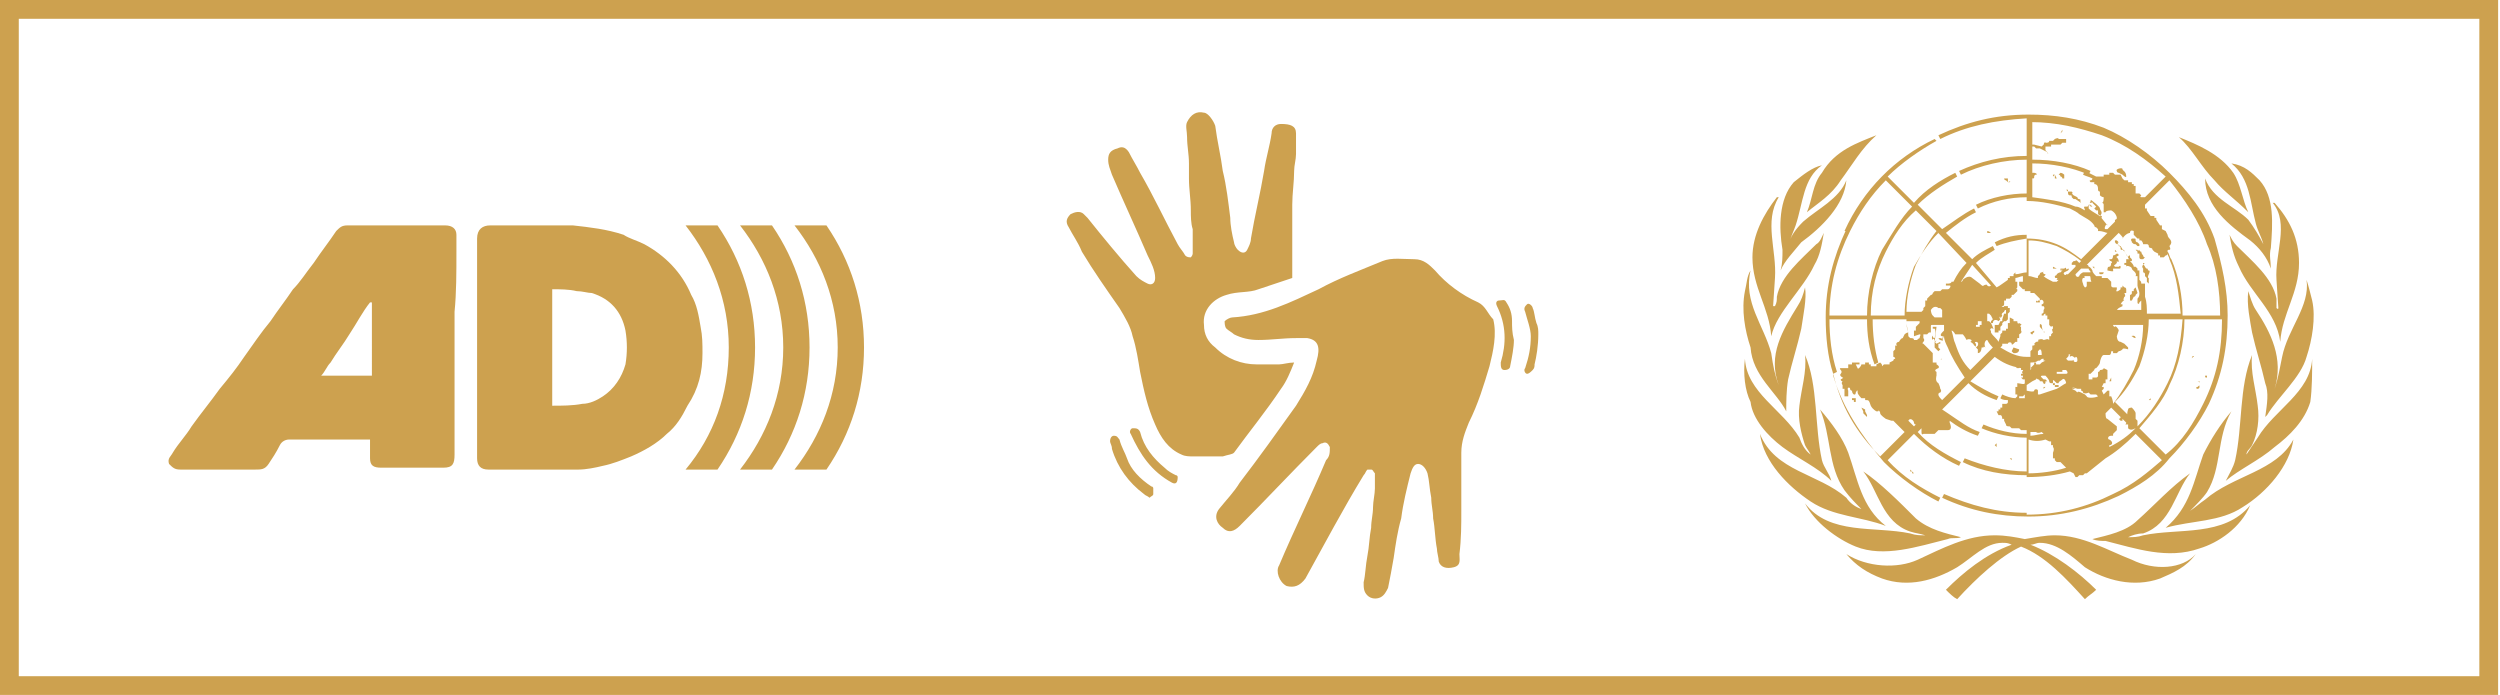
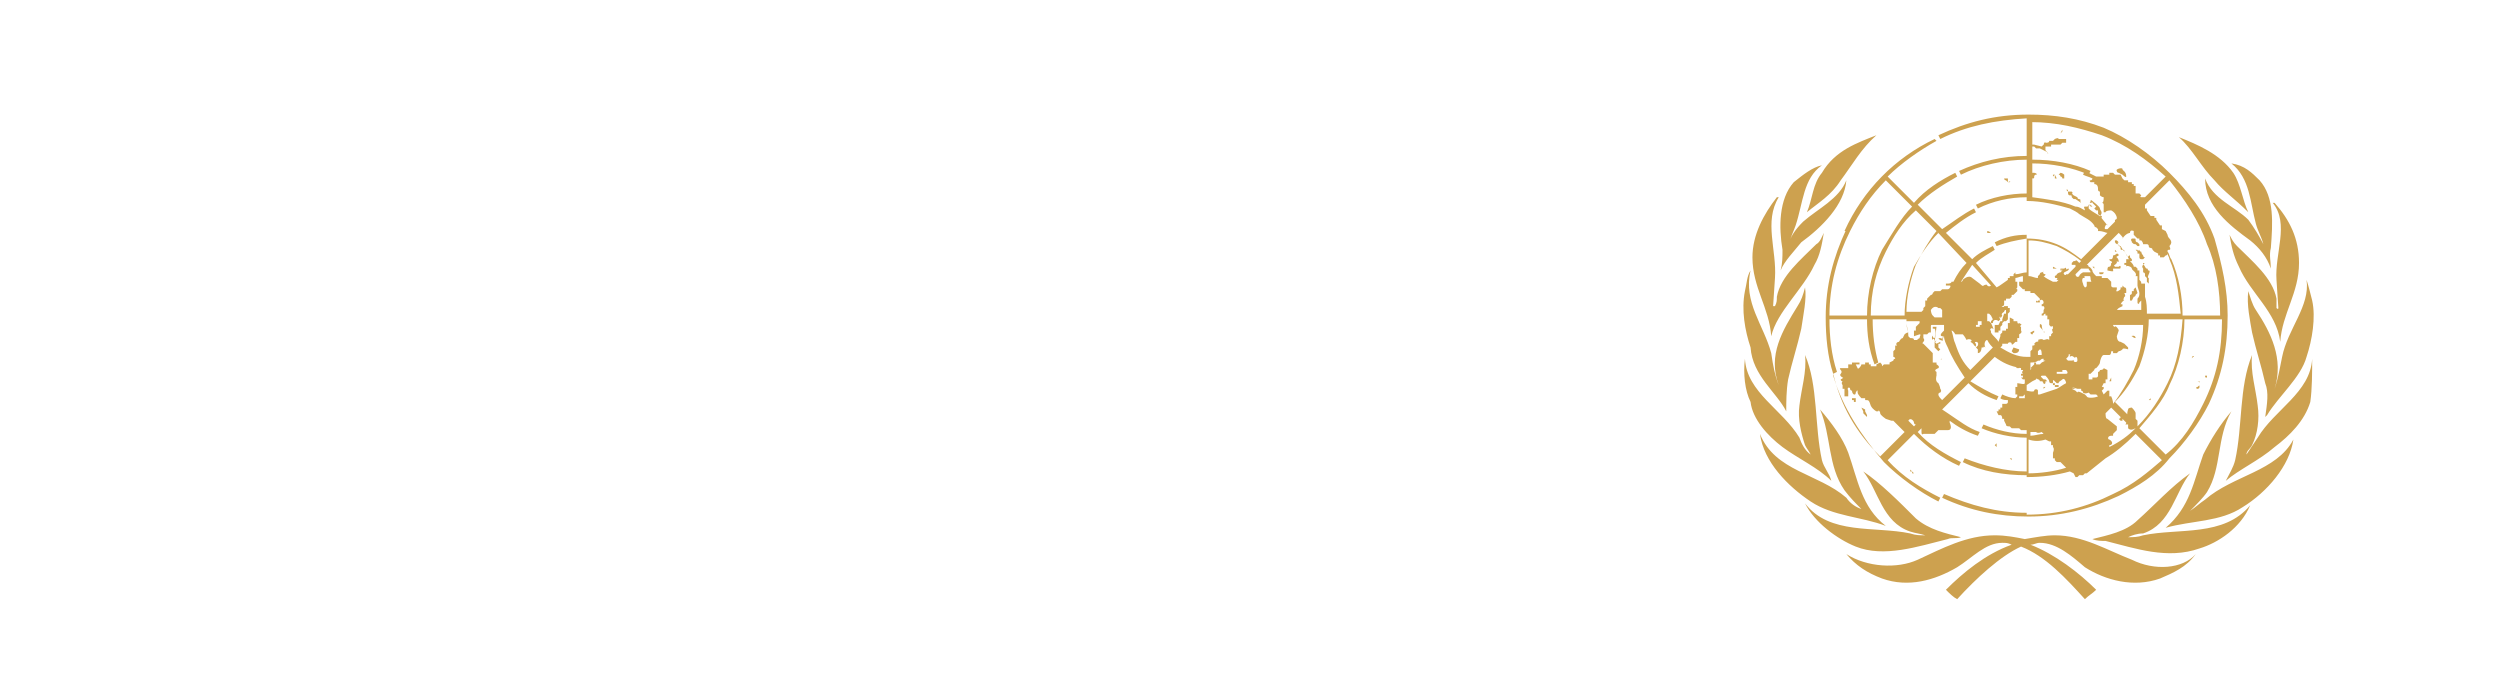
<svg xmlns="http://www.w3.org/2000/svg" version="1.1" id="Layer_1" x="0px" y="0px" viewBox="0 0 133.1 37" style="enable-background:new 0 0 133.1 37;" xml:space="preserve">
  <style type="text/css">
	.st0{fill:#CDA14F;}
	.st1{fill:none;stroke:#CDA14F;}
</style>
-   <path class="st0" d="M41.1,12h-1.7c1.4,1.8,2.3,4,2.3,6.5s-0.9,4.7-2.3,6.5h1.7c1.3-1.9,2-4.1,2-6.5C43.1,16.1,42.4,13.9,41.1,12z   M24.3,13.4c0-0.3,0-0.6,0-0.9c0-0.3-0.2-0.5-0.6-0.5c-0.4,0-0.8,0-1.2,0c-1.3,0-2.7,0-4,0c-0.3,0-0.4,0.1-0.6,0.3  c-0.4,0.6-0.8,1.1-1.2,1.7c-0.4,0.5-0.7,1-1.1,1.4c-0.4,0.6-0.8,1.1-1.2,1.7c-0.5,0.6-0.9,1.2-1.4,1.9c-0.4,0.6-0.8,1.1-1.3,1.7  c-0.5,0.7-1,1.3-1.5,2c-0.3,0.5-0.7,0.9-1,1.4c-0.1,0.2-0.3,0.3-0.2,0.6C9.2,24.9,9.3,25,9.6,25c1.3,0,2.7,0,4,0  c0.3,0,0.5,0,0.7-0.3c0.2-0.3,0.4-0.6,0.6-1c0.1-0.2,0.3-0.3,0.5-0.3c1.3,0,2.7,0,4,0c0.1,0,0.2,0,0.3,0c0,0.3,0,0.7,0,1  c0,0.4,0.2,0.5,0.6,0.5c1.1,0,2.2,0,3.3,0c0.5,0,0.6-0.2,0.6-0.7c0-2.5,0-5.1,0-7.6C24.3,15.6,24.3,14.5,24.3,13.4L24.3,13.4z   M19.8,20h-2.7c0.2-0.2,0.3-0.5,0.5-0.7c0.3-0.5,0.7-1,1-1.5c0.4-0.6,0.7-1.2,1.1-1.7c0,0,0.1,0,0.1,0c0,0,0,0,0,0V20z M44,12h-1.7  c1.4,1.8,2.3,4,2.3,6.5s-0.9,4.7-2.3,6.5H44c1.3-1.9,2-4.1,2-6.5C46,16.1,45.3,13.9,44,12z M38.2,12h-1.7c1.4,1.8,2.3,4,2.3,6.5  S38,23.2,36.5,25h1.7c1.3-1.9,2-4.1,2-6.5C40.2,16.1,39.5,13.9,38.2,12z M37.4,18.8c0-0.5,0-0.9-0.1-1.4c-0.1-0.6-0.2-1.2-0.5-1.7  c-0.5-1.2-1.4-2.1-2.5-2.7c-0.4-0.2-0.8-0.3-1.1-0.5c-0.9-0.3-1.8-0.4-2.7-0.5c-1.5,0-2.9,0-4.4,0c-0.4,0-0.7,0.2-0.7,0.7  c0,1.9,0,3.9,0,5.8c0,1.9,0,3.9,0,5.9c0,0.4,0.2,0.6,0.6,0.6c1.6,0,3.2,0,4.8,0c0.4,0,0.9-0.1,1.3-0.2c0.5-0.1,1-0.3,1.5-0.5  c0.7-0.3,1.4-0.7,1.9-1.2c0.5-0.4,0.8-0.9,1.1-1.5C37.2,20.7,37.4,19.8,37.4,18.8z M33.3,19.4c-0.2,0.7-0.6,1.3-1.2,1.7  c-0.3,0.2-0.7,0.4-1.1,0.4c-0.5,0.1-1.1,0.1-1.6,0.1v-6.2c0.4,0,0.9,0,1.3,0.1c0.3,0,0.6,0.1,0.8,0.1c1,0.3,1.6,1,1.8,2  C33.4,18.2,33.4,18.8,33.3,19.4L33.3,19.4z" />
-   <path class="st0" d="M61.3,25.9c-0.6-0.4-1.1-0.9-1.3-1.5c-0.1-0.3-0.3-0.6-0.4-1c-0.1-0.1-0.1-0.2-0.3-0.2c-0.1,0-0.2,0.1-0.2,0.3  c0,0.1,0.1,0.2,0.1,0.4c0.3,1,0.9,1.8,1.7,2.4c0.1,0.1,0.2,0.1,0.3,0.2c0.1-0.1,0.2-0.1,0.2-0.2c0-0.1,0-0.2,0-0.3  C61.4,26,61.4,25.9,61.3,25.9L61.3,25.9z M65.7,24.1c0.8-1.1,1.7-2.2,2.5-3.4c0.3-0.4,0.5-0.9,0.7-1.4c-0.3,0-0.6,0.1-0.8,0.1  c-0.4,0-0.8,0-1.2,0c-0.8,0-1.6-0.3-2.2-0.9c-0.4-0.3-0.6-0.7-0.6-1.2c-0.1-0.8,0.5-1.4,1.2-1.6c0.6-0.2,1.2-0.1,1.7-0.3  c0.6-0.2,1.2-0.4,1.8-0.6c0-0.1,0-0.2,0-0.3c0-0.4,0-0.8,0-1.2c0-0.5,0-1,0-1.5c0-0.3,0-0.6,0-0.9c0-0.6,0.1-1.2,0.1-1.8  c0-0.3,0.1-0.6,0.1-0.9c0-0.4,0-0.7,0-1.1c0-0.4-0.3-0.5-0.8-0.5c-0.3,0-0.5,0.2-0.5,0.5c-0.1,0.7-0.3,1.3-0.4,2  c-0.2,1.2-0.5,2.4-0.7,3.6c0,0.2-0.1,0.4-0.2,0.6c-0.1,0.2-0.3,0.2-0.5,0c-0.1-0.1-0.2-0.3-0.2-0.4c-0.1-0.4-0.2-0.9-0.2-1.3  c-0.1-0.8-0.2-1.7-0.4-2.5c-0.1-0.8-0.3-1.6-0.4-2.4c-0.1-0.3-0.4-0.7-0.6-0.7c-0.4-0.1-0.7,0.1-0.9,0.5c-0.1,0.2,0,0.5,0,0.8  c0,0.5,0.1,0.9,0.1,1.4c0,0.3,0,0.5,0,0.8c0,0.6,0.1,1.1,0.1,1.7c0,0.3,0,0.7,0.1,1c0,0.4,0,0.8,0,1.3c0,0.1-0.1,0.2-0.1,0.2  c-0.1,0-0.2,0-0.3-0.1c-0.1-0.2-0.3-0.4-0.4-0.6c-0.7-1.3-1.3-2.6-2-3.8c-0.2-0.4-0.4-0.7-0.6-1.1c-0.2-0.3-0.4-0.3-0.6-0.2  c-0.4,0.1-0.5,0.3-0.5,0.6c0,0.3,0.1,0.5,0.2,0.8c0.6,1.4,1.3,2.9,1.9,4.3c0.2,0.4,0.4,0.8,0.4,1.2c0,0.3-0.2,0.4-0.4,0.3  c-0.2-0.1-0.4-0.2-0.6-0.4c-0.9-1-1.8-2.1-2.6-3.1c-0.1-0.1-0.1-0.1-0.2-0.2c-0.2-0.2-0.5-0.1-0.7,0c-0.2,0.2-0.3,0.4-0.1,0.7  c0.2,0.4,0.5,0.8,0.7,1.3c0.6,1,1.3,2,2,3c0.3,0.5,0.6,1,0.7,1.5c0.2,0.6,0.3,1.3,0.4,1.9c0.2,1,0.4,1.9,0.8,2.8  c0.3,0.7,0.7,1.3,1.4,1.6c0.2,0.1,0.4,0.1,0.7,0.1c0.5,0,1,0,1.5,0C65.4,24.2,65.6,24.2,65.7,24.1L65.7,24.1z M62.6,25.3  c-0.2-0.1-0.4-0.2-0.6-0.4c-0.6-0.5-1.1-1.1-1.3-1.9c-0.1-0.2-0.2-0.2-0.4-0.2c-0.1,0-0.2,0.2-0.1,0.3c0.5,1.1,1.1,2,2.2,2.6  c0.2,0.1,0.3,0,0.3-0.3C62.7,25.4,62.7,25.3,62.6,25.3L62.6,25.3z M81.9,17.8c0-0.2,0-0.4-0.1-0.6c-0.1-0.3-0.1-0.6-0.2-0.8  c0-0.1-0.2-0.3-0.3-0.2c-0.1,0.1-0.2,0.2-0.1,0.4c0.1,0.4,0.3,0.9,0.3,1.3c0,0.6-0.1,1.1-0.3,1.7c-0.1,0.1,0,0.3,0.1,0.3  c0.1,0,0.2-0.1,0.3-0.2c0.1-0.1,0.1-0.2,0.1-0.3C81.8,19,81.9,18.4,81.9,17.8C82,17.9,82,17.9,81.9,17.8L81.9,17.8z M80.2,16.1  c-0.1-0.2-0.2-0.1-0.4-0.1c-0.1,0-0.2,0.1-0.1,0.3c0.5,1,0.5,2,0.2,3c0,0.2,0,0.4,0.2,0.4c0.2,0,0.3-0.1,0.3-0.2  c0.1-0.5,0.2-1,0.2-1.4c-0.1-0.4-0.1-0.7-0.1-1C80.5,16.7,80.4,16.4,80.2,16.1L80.2,16.1z M78.7,16.1c-0.9-0.4-1.7-1-2.3-1.7  c-0.3-0.3-0.6-0.6-1.1-0.6c-0.6,0-1.2-0.1-1.7,0.1c-1.2,0.5-2.3,0.9-3.4,1.5c-1.5,0.7-2.9,1.4-4.6,1.5c-0.1,0-0.3,0.1-0.4,0.2  c0,0.1,0,0.3,0.1,0.4c0.1,0.1,0.3,0.2,0.4,0.3c0.4,0.2,0.8,0.3,1.3,0.3c0.7,0,1.3-0.1,2-0.1c0,0,0,0,0,0c0.2,0,0.4,0,0.6,0  c0.6,0.1,0.7,0.5,0.5,1.2c-0.2,0.9-0.6,1.6-1.1,2.4c-1,1.4-2,2.8-3,4.1c-0.3,0.5-0.7,0.9-1.1,1.4c-0.3,0.4-0.1,0.8,0.2,1  c0.3,0.3,0.6,0.2,0.9-0.1c1.4-1.4,2.7-2.8,4.1-4.2c0.1-0.1,0.2-0.2,0.3-0.2c0.2-0.1,0.3,0,0.4,0.2c0,0.3,0,0.5-0.2,0.7  c-0.8,1.9-1.7,3.7-2.5,5.6c-0.2,0.3,0,0.9,0.4,1.1c0.4,0.1,0.7,0,1-0.4c1-1.8,2-3.7,3.1-5.5c0.1-0.1,0.1-0.2,0.2-0.3  C72.8,25,72.9,25,73,25c0.1,0,0.1,0.1,0.2,0.2c0,0.3,0,0.6,0,0.8c0,0.3-0.1,0.7-0.1,1c0,0.4-0.1,0.7-0.1,1.1c-0.1,0.5-0.1,1-0.2,1.5  c-0.1,0.5-0.1,1-0.2,1.4c0,0.3,0,0.5,0.2,0.7c0.2,0.2,0.5,0.2,0.7,0.1c0.2-0.1,0.3-0.3,0.4-0.5c0.1-0.5,0.2-1,0.3-1.6  c0.1-0.7,0.2-1.4,0.4-2.1c0.1-0.8,0.3-1.6,0.5-2.4c0.1-0.3,0.2-0.5,0.4-0.5c0.2,0,0.4,0.2,0.5,0.5c0,0,0,0,0,0  c0.1,0.4,0.1,0.8,0.2,1.3c0,0.4,0.1,0.7,0.1,1.1c0.1,0.5,0.1,1.1,0.2,1.6c0,0.2,0.1,0.5,0.1,0.7c0.1,0.3,0.4,0.4,0.8,0.3  c0.4-0.1,0.3-0.4,0.3-0.7c0.1-0.8,0.1-1.6,0.1-2.3c0-0.2,0-0.5,0-0.7c0-0.8,0-1.6,0-2.4c0-0.6,0.2-1.1,0.4-1.6c0.5-1,0.8-2,1.1-3  c0.2-0.8,0.4-1.7,0.2-2.5C79.2,16.7,79.1,16.3,78.7,16.1L78.7,16.1z" />
-   <rect x="0.5" y="0.5" class="st1" width="132" height="36" />
  <path class="st0" d="M113.2,13.9L113.2,13.9L113.2,13.9L113.2,13.9L113.2,13.9z M112.7,13.4L112.7,13.4l-0.1-0.1v0.1H112.7z   M112.5,13.6c0,0,0,0.2-0.1,0.2h-0.1c0,0,0,0.1,0.1,0.1c0,0,0.1,0.1,0,0.1s0,0,0,0s0,0.2-0.1,0.2c-0.1,0-0.1,0.1-0.1,0.2  c0,0,0.4,0.1,0.3,0l0,0v-0.1c0,0,0.2,0,0.3,0c0.1,0,0.1,0,0.1-0.1c0-0.1-0.1,0-0.1,0s-0.1,0-0.2,0c-0.1-0.1,0-0.1,0-0.1l0.1-0.1  c0-0.1,0-0.1,0-0.1s0.1,0.1,0.1,0c0,0,0-0.1-0.1-0.2c-0.1,0,0.1-0.1,0.1-0.1c0-0.1-0.1-0.1-0.1-0.1S112.6,13.6,112.5,13.6z   M113,13.8L113,13.8L113,13.8L113,13.8L113,13.8z M112.8,13.4L112.8,13.4L112.8,13.4L112.8,13.4L112.8,13.4z M113.8,13.3h-0.1  l0.1,0.1v0.1c0.1,0,0.1,0,0.1,0c0,0.1,0,0.1,0,0.2c0,0,0,0.1,0.1,0.1c0.1,0,0.1,0,0.1,0l0.1-0.1c-0.1,0-0.1-0.1-0.1-0.1  s-0.1-0.1-0.1-0.2c0,0-0.1,0-0.1-0.1C113.8,13.4,113.8,13.3,113.8,13.3z M114.1,14.1C114.1,14.1,114.1,14.2,114.1,14.1  c-0.1,0.1,0,0.2,0,0.2v0.2c0,0,0.1,0,0.1,0.1v0.1l0.1,0.1v0.1V15l0,0l0.1,0.1v-0.3c-0.1,0,0-0.2,0-0.2s0.1-0.2,0-0.2  c-0.1,0,0-0.1-0.1-0.1C114.2,14.3,114.2,14.1,114.1,14.1c0.1-0.1,0.1-0.1,0-0.1C114.1,13.9,114.1,14.1,114.1,14.1z M113.7,16.6h0.1  v-0.1L113.7,16.6L113.7,16.6z M113.7,13.3L113.7,13.3L113.7,13.3L113.7,13.3z M113.7,13.7L113.7,13.7L113.7,13.7z M113.5,12.9  C113.5,12.9,113.5,13,113.5,12.9c0.1,0.1,0.1,0.1,0.2,0.1l0.1,0.1h0.1V13l-0.1-0.1c0,0-0.1,0-0.1-0.1c0-0.1,0-0.1-0.1-0.1  s-0.1,0-0.1,0C113.4,12.8,113.5,12.8,113.5,12.9z M113,12.3L113,12.3L113,12.3L113,12.3L113,12.3z M114.4,15.9L114.4,15.9  L114.4,15.9L114.4,15.9L114.4,15.9z M114.5,15.5L114.5,15.5L114.5,15.5L114.5,15.5L114.5,15.5z M108.4,14.4L108.4,14.4L108.4,14.4  L108.4,14.4L108.4,14.4z M103.3,18.9L103.3,18.9L103.3,18.9V19V18.9z M103,19.5L103,19.5L103,19.5L103,19.5L103,19.5z M103.3,18.6  L103.3,18.6l-0.1-0.1v-0.2h0.1v-0.1l-0.2,0.1l-0.1-0.1v0.3l0.2,0.2L103.3,18.6z M103.4,19.1L103.4,19.1  C103.3,19.1,103.3,19.1,103.4,19.1C103.3,19.1,103.3,19.1,103.4,19.1L103.4,19.1C103.3,19.1,103.3,19.2,103.4,19.1  C103.4,19.2,103.4,19.1,103.4,19.1z M103.4,19.3L103.4,19.3C103.4,19.4,103.4,19.4,103.4,19.3C103.4,19.4,103.4,19.4,103.4,19.3  L103.4,19.3z M103,18.2C103,18.3,103.2,18,103,18.2l0.1-0.8h-0.2v0.1h0.1c0.1,0.1,0,0.5,0,0.5s-0.1,0-0.1-0.1s-0.1,0.1,0,0.2  C102.9,18,103,18,103,18.2z M121.5,19c-0.1,0.5-0.2,1.1-0.4,1.7l0,0c0.5-1.6-0.2-3-1-4.2c-0.2-0.3-0.3-0.7-0.4-1  c-0.1,0.7,0.1,1.6,0.2,2.2c0.2,0.9,0.5,1.8,0.7,2.7c0.2,0.5,0.1,1.1,0,1.8l0.1-0.1c0.6-1,1.8-2,2.1-3.1c0.3-0.9,0.5-2.1,0.3-3  c-0.1-0.4-0.2-0.8-0.3-1.1C123,16.3,121.8,17.5,121.5,19z M121.2,14.9l0.1,1.5c0,0,0,0.1-0.1,0c0-0.1,0-0.3,0-0.5  c-0.2-1.1-1.3-2-2.1-2.8c-0.2-0.2-0.3-0.4-0.4-0.6c0.1,0.6,0.2,1.1,0.5,1.7c0.6,1.4,2,2.4,2.2,4c0.1-1.5,1-2.6,1-4.2l0,0  c0-1.3-0.5-2.3-1.3-3.2c0,0,0,0-0.1,0C121.9,11.9,121.1,13.5,121.2,14.9z M103.4,18L103.4,18C103.4,18.2,103.4,18.2,103.4,18  C103.4,18.2,103.5,18.2,103.4,18C103.5,18,103.4,18,103.4,18z M103.4,17.9L103.4,17.9L103.4,17.9z M120.1,11.9  c0.1,0.4,0.3,0.7,0.4,1.1l0,0c-0.2-0.4-0.5-0.9-0.8-1.3c-0.7-0.7-1.9-1.1-2.3-2.2c0,1.5,1.3,2.5,2.4,3.3c0.5,0.4,0.9,0.9,1.1,1.5  c0-0.4-0.1-0.7,0-1.1c0.1-1.3,0.2-2.7-0.6-3.6l0,0c-0.4-0.4-0.8-0.8-1.5-0.9C119.8,9.5,119.8,10.8,120.1,11.9z M117.9,9.6  c0.5,0.6,1.1,1,1.8,1.7c-0.3-0.6-0.4-1.5-0.8-2.1c-0.7-1-1.9-1.5-2.9-1.9C116.7,7.9,117.2,8.9,117.9,9.6z M108.1,14.3L108.1,14.3  L108.1,14.3L108.1,14.3L108.1,14.3z M110,20.2L110,20.2h-0.1H110L110,20.2z M111.4,14.2L111.4,14.2l0.1,0.1v-0.1H111.4z M109.2,14.3  L109.2,14.3L109.2,14.3L109.2,14.3L109.2,14.3z M111.7,14.3L111.7,14.3L111.7,14.3L111.7,14.3L111.7,14.3z M111.8,14.5  c-0.1,0,0,0.1,0,0.1h0.1c0,0,0.1,0,0.1-0.1C112,14.5,111.8,14.5,111.8,14.5z M109.5,14.3L109.5,14.3l-0.2-0.1v0.1H109.5z   M109.1,14.4L109.1,14.4L109.1,14.4L109.1,14.4L109.1,14.4z M108.8,20.7l0.1-0.1h-0.1V20.7L108.8,20.7L108.8,20.7z M113.5,16.6  L113.5,16.6l-0.1,0.1h-0.1v0.1l0.1,0.1l0,0l0,0L113.5,16.6v0.1V16.6L113.5,16.6L113.5,16.6z M108.2,14.3L108.2,14.3L108.2,14.3  L108.2,14.3L108.2,14.3z M109.8,14.4l0.1,0.1l0.2-0.1c0,0,0.1-0.1,0-0.1c0,0-0.1,0.1-0.1,0s-0.1,0-0.1,0h-0.2l0,0v0.1H109.8  C109.7,14.3,109.8,14.3,109.8,14.4z M108.5,14.5L108.5,14.5L108.5,14.5L108.5,14.5L108.5,14.5z M111.9,31.4L111.9,31.4L111.9,31.4  L111.9,31.4z M107.1,24.5L107.1,24.5L107.1,24.5v-0.1H107L107.1,24.5L107.1,24.5L107.1,24.5L107.1,24.5z M99.3,22.1l0.1,0.1v-0.1  l-0.1-0.2l0,0v-0.1l-0.2-0.1l0.1,0.2V22L99.3,22.1z M107.4,19.6h0.1l0.1-0.1c0-0.1,0-0.1,0-0.1s0,0.1-0.1,0  C107.4,19.3,107.3,19.5,107.4,19.6C107.3,19.5,107.3,19.6,107.4,19.6z M101.6,24.9l0.1,0.1v0.1h0.1v0.1h0.1l-0.1-0.1l-0.1-0.1  L101.6,24.9z M106.9,9.7h0.1C107,9.7,107.1,9.6,106.9,9.7c0-0.1,0-0.1,0-0.2h-0.2c0,0.1,0.1,0.1,0.1,0.1L106.9,9.7z M105.8,12.3  L105.8,12.3L105.8,12.3L105.8,12.3z M106.3,23.6L106.3,23.6L106.3,23.6l-0.1,0.1l0.1,0.1v-0.1V23.6L106.3,23.6L106.3,23.6z   M107.5,14.2L107.5,14.2L107.5,14.2L107.5,14.2L107.5,14.2z M106.1,12.3L106.1,12.3H106H106.1L106.1,12.3z M106,12.4  C106.1,12.4,105.9,12.4,106,12.4c-0.1-0.1-0.2-0.1-0.2-0.1v0.1H106z M107.2,14.5L107.2,14.5L107.2,14.5L107.2,14.5L107.2,14.5z   M107.4,14.3L107.4,14.3L107.4,14.3L107.4,14.3L107.4,14.3z M107.2,14.4L107.2,14.4L107.2,14.4L107.2,14.4L107.2,14.4z M98.6,21.2  v0.1h0.1v0.1h0.1v-0.2L98.6,21.2L98.6,21.2L98.6,21.2z M113.5,29.8c-1.3-0.5-2.6-1.3-4.1-1.3c-0.5,0-1,0.1-1.6,0.2  c-0.5-0.1-1-0.2-1.6-0.2c-1.5,0-2.8,0.7-4.1,1.3c-1.1,0.5-2.7,0.4-3.8-0.3c0.5,0.6,1.1,1,1.9,1.3c1.4,0.5,2.8,0.1,4-0.6  c0.8-0.5,1.5-1.3,2.4-1.3c0.2,0,0.3,0,0.5,0.1c-1.4,0.5-2.6,1.5-3.5,2.4c0.2,0.2,0.4,0.4,0.6,0.5c1-1.1,2.3-2.3,3.4-2.8  c1.3,0.5,2.4,1.7,3.4,2.8c0.2-0.2,0.4-0.3,0.6-0.5c-0.9-0.9-2.2-1.9-3.5-2.4c0.2,0,0.3-0.1,0.5-0.1c0.9,0,1.7,0.7,2.4,1.3  c1.1,0.7,2.6,1.1,4,0.6c0.7-0.3,1.4-0.6,1.9-1.3C116.2,30.3,114.7,30.4,113.5,29.8z M103.8,31.4L103.8,31.4L103.8,31.4L103.8,31.4z   M114.1,28.5c-0.3,0.1-0.5,0.1-0.8,0.1c0.2-0.1,0.5-0.2,0.8-0.2c1.5-0.5,1.7-2.2,2.5-3.2c-1,0.7-1.9,1.7-2.8,2.5  c-0.6,0.6-1.6,0.8-2.4,1c0.2,0.1,0.5,0.1,0.7,0.1c1.6,0.4,3.3,1,5,0.4c1-0.3,2.2-1.1,2.7-2.3C118.4,28.6,116,28.1,114.1,28.5z   M123.1,19.1c-0.1,1.8-2,2.7-2.9,4.2c-0.2,0.3-0.4,0.6-0.6,0.9c0-0.2,0.2-0.3,0.3-0.5c0.3-0.6,0.4-1.4,0.3-2.1  c-0.1-0.9-0.4-1.8-0.3-2.7c-0.7,1.7-0.5,3.8-0.9,5.6c-0.1,0.4-0.3,0.7-0.5,1.1c0.7-0.6,1.8-1.1,2.6-1.8c0.8-0.6,1.6-1.4,1.9-2.4  C123.1,20.7,123.1,19.8,123.1,19.1L123.1,19.1z M117.4,26.6c-0.3,0.2-0.5,0.4-0.8,0.6l0,0c0.3-0.3,0.7-0.7,0.9-1  c0.8-1.3,0.5-2.9,1.3-4.3c-0.6,0.7-1.1,1.5-1.5,2.3c-0.5,1.4-0.7,2.8-2,3.9c1.4-0.4,2.9-0.3,4.1-1.1c1.3-0.8,2.5-2.2,2.7-3.6  C121.2,25.1,118.9,25.3,117.4,26.6z M103.7,28.7c0.2-0.1,0.5,0,0.7-0.1c-0.8-0.2-1.7-0.4-2.4-1c-0.9-0.9-1.9-1.9-2.8-2.5  c0.8,1,1,2.7,2.5,3.2c0.3,0.1,0.5,0.1,0.8,0.2c-0.3,0-0.5,0-0.8-0.1c-1.9-0.4-4.3,0.1-5.6-1.6l0,0c0.5,1,1.7,1.9,2.7,2.3  C100.3,29.7,102.1,29.1,103.7,28.7z M96.6,14.1c0.3-0.5,0.4-1.1,0.5-1.7c-0.1,0.2-0.2,0.5-0.4,0.6c-0.8,0.8-1.9,1.7-2.1,2.8  c0,0.2,0,0.3-0.1,0.5c0,0,0,0-0.1,0l0.1-1.5c0.1-1.5-0.6-3,0.2-4.3c0,0,0,0-0.1,0c-0.7,0.9-1.3,2-1.3,3.2l0,0c0,1.6,0.9,2.7,1,4.2  C94.6,16.6,96,15.4,96.6,14.1z M94.8,14.4c0.2-0.5,0.7-1,1.1-1.5c1.1-0.8,2.3-2,2.4-3.3c-0.4,1-1.5,1.5-2.3,2.2  c-0.4,0.4-0.7,0.8-0.8,1.3l0,0c0.1-0.4,0.3-0.8,0.4-1.1C96,10.8,96,9.5,97,8.8c-0.5,0.1-1,0.5-1.5,0.9c-0.8,0.9-0.8,2.4-0.6,3.6  C94.9,13.7,94.9,14,94.8,14.4z M96.2,11.3c0.6-0.5,1.3-0.9,1.8-1.7c0.6-0.8,1.1-1.7,1.9-2.4c-1,0.4-2.2,0.8-2.9,2  C96.5,9.8,96.5,10.6,96.2,11.3z M100.4,28c-1.3-1-1.5-2.5-2-3.9c-0.3-0.8-0.9-1.6-1.5-2.3c0.6,1.4,0.4,3,1.3,4.3  c0.3,0.4,0.6,0.7,0.9,1l0,0c-0.3-0.1-0.6-0.3-0.8-0.6c-1.5-1.3-3.8-1.4-4.6-3.4c0.2,1.5,1.5,2.8,2.7,3.6  C97.6,27.5,99.1,27.5,100.4,28z M99.9,7.3L99.9,7.3L99.9,7.3L99.9,7.3z M94.9,23.8c0.8,0.6,1.9,1.1,2.6,1.8  c-0.1-0.4-0.4-0.7-0.5-1.1c-0.4-1.8-0.2-4-0.9-5.6c0.1,0.9-0.2,1.8-0.3,2.7c-0.1,0.7,0.1,1.5,0.3,2.1c0.1,0.2,0.2,0.3,0.3,0.5  c-0.3-0.2-0.5-0.6-0.6-0.9c-0.9-1.5-2.8-2.4-2.9-4.2l0,0c-0.1,0.8,0,1.7,0.3,2.3C93.3,22.3,94.1,23.2,94.9,23.8z M95.1,21.9  L95.1,21.9c0-0.5,0-1.1,0.1-1.7c0.2-0.9,0.5-1.8,0.7-2.7c0.1-0.7,0.3-1.6,0.2-2.2c-0.1,0.4-0.2,0.7-0.4,1c-0.8,1.3-1.6,2.6-1,4.2  l0,0c-0.2-0.5-0.3-1-0.4-1.7c-0.4-1.5-1.5-2.7-1.1-4.4c-0.2,0.3-0.2,0.7-0.3,1.1l0,0c-0.2,1,0,2.1,0.3,3  C93.3,20,94.6,20.9,95.1,21.9z M110,7.4c-0.1,0-0.2,0-0.2,0h-0.2c0-0.1-0.2,0-0.2,0l-0.1,0.1h-0.2c0,0.1-0.1,0.1-0.2,0.1l0,0  c0-0.1-0.2,0.1,0,0.2c0.1,0,0.3,0,0.3,0V7.7h0.5l0.1-0.1c0,0,0.1,0,0.2,0C110,7.6,110,7.4,110,7.4z M116.8,19L116.8,19L116.8,19  L116.8,19C116.9,19,116.8,19,116.8,19c0-0.1-0.1,0-0.1,0v0.1C116.7,19,116.8,19,116.8,19z M109.6,9.3L109.6,9.3  C109.5,9.3,109.5,9.3,109.6,9.3z M117,20.7c0,0,0.1,0,0.1-0.1c0-0.1,0-0.1-0.1,0C116.9,20.6,116.9,20.7,117,20.7z M109.4,9.3  L109.4,9.3h-0.1v0.1L109.4,9.3v0.2h0.1L109.4,9.3L109.4,9.3z M109.5,9.6L109.5,9.6l0.1,0.1L109.5,9.6L109.5,9.6z M109.6,9.1  L109.6,9.1L109.6,9.1L109.6,9.1L109.6,9.1z M117.1,20.4L117.1,20.4C117.1,20.3,117.1,20.3,117.1,20.4c0-0.1,0-0.1,0-0.1H117  C117.1,20.3,117.1,20.4,117.1,20.4z M113.7,18C113.8,18,113.8,18,113.7,18c0-0.2-0.3-0.1-0.2-0.1l0,0C113.6,18,113.7,18,113.7,18z   M114.4,21.3h0.1v-0.1L114.4,21.3L114.4,21.3z M114.4,21.5C114.3,21.5,114.3,21.5,114.4,21.5h-0.1C114.3,21.5,114.3,21.5,114.4,21.5  L114.4,21.5C114.3,21.6,114.3,21.6,114.4,21.5v0.1C114.4,21.6,114.4,21.6,114.4,21.5L114.4,21.5z M117.4,20  C117.5,20,117.5,20,117.4,20L117.4,20C117.5,20,117.5,20,117.4,20L117.4,20C117.5,20,117.5,20,117.4,20c0-0.1,0-0.1,0-0.1V20  C117.4,19.9,117.4,20,117.4,20L117.4,20z M112.4,20.1L112.4,20.1l-0.1,0.2h0.1V20.1z M117.5,20.1V20h-0.1  C117.4,20.1,117.4,20.1,117.5,20.1L117.5,20.1z M109.7,7.1L109.7,7.1l0.1-0.1V6.9L109.7,7.1L109.6,7L109.7,7.1L109.7,7.1L109.7,7.1z   M109.9,9.3L109.9,9.3c-0.1-0.1-0.2-0.1-0.2-0.1l-0.1,0.1c0.1,0,0.1,0.1,0.1,0.1c0.1,0,0.1,0.1,0.1,0.1h0.1V9.4V9.3z M107.2,18.5  L107.2,18.5l-0.1,0.2l0.1,0.1h0.1c0,0,0.2,0,0.2-0.2L107.2,18.5L107.2,18.5z M108.2,17.8L108.2,17.8c0,0.1,0-0.1,0.1-0.1v-0.1  l-0.2,0.1C108.1,17.7,108.1,17.8,108.2,17.8z M98.5,12.3c0.5-1,1.1-1.9,1.9-2.7l1.4,1.4c-0.6,0.6-1.1,1.5-1.6,2.3l0,0  c-0.5,1-0.8,2.3-0.8,3.5h-2C97.4,15.2,97.8,13.7,98.5,12.3l-0.2-0.1c-0.7,1.5-1.1,3-1.1,4.7c0,1,0.1,2.1,0.4,3l0.2-0.1  c-0.3-0.9-0.4-1.9-0.4-2.8h2c0,0.8,0.1,1.6,0.4,2.4l0.2-0.1c-0.2-0.7-0.3-1.5-0.3-2.3h1.8c0,0.2,0,0.5,0.1,0.7  c-0.1,0-0.2,0.1-0.2,0.1l-0.1,0.2c-0.1,0-0.2,0.2-0.2,0.2c-0.1,0-0.2,0.1-0.1,0.2h-0.1v0.2l-0.1,0.1v0.3c0.1,0,0.1,0.1,0.1,0.1  c-0.1,0-0.1,0.1-0.1,0.1l-0.2,0.1v0.1h-0.3l-0.1,0.1l0,0c0-0.1,0-0.1-0.1-0.2l-0.2,0.1c0,0,0,0,0,0.1h-0.3v-0.1h-0.1v-0.1h-0.2v0.1  h-0.2c0,0.1-0.2,0.3-0.2,0.2l-0.1-0.2c0.1,0,0.2,0,0.2,0v-0.1h-0.4v0.1h-0.2v0.2H98c-0.1,0,0,0.1,0,0.1c0.1,0.1,0,0.2,0,0.2  c-0.1,0.1,0.1,0.2,0.1,0.2c0.1,0-0.1,0.1-0.1,0.1c0,0.1,0.1,0.1,0.1,0.1c-0.1,0.1,0,0.2,0,0.2v0.2h0.1V21v0.1h0.2v-0.3  c-0.1-0.2,0.1-0.2,0.1-0.1c0,0.1,0.1,0.1,0.1,0.1c0,0.2,0.2,0.3,0.2,0.1c0.1-0.2,0.1-0.1,0.1,0c0,0.1,0.2,0.3,0.2,0.3h0.2v0.1  c0.2,0,0.2,0,0.3,0.3c0.1,0.2,0.3,0.3,0.3,0.3h0.1c0-0.1,0.1,0,0.1,0.1c0,0.1,0.3,0.3,0.3,0.3l0.3,0.1h0.1c0.2,0.2,0.4,0.4,0.6,0.6  l-1.3,1.3c-1.3-1.3-2.1-2.7-2.5-4.4L97.6,20c0.5,1.7,1.5,3.2,2.7,4.6c0.8,0.8,1.9,1.6,2.9,2.1l0.1-0.2c-1-0.5-2-1.1-2.8-2l1.4-1.4  c0.7,0.7,1.5,1.3,2.4,1.7l0.1-0.2c-0.8-0.4-1.7-0.9-2.3-1.6l0.2-0.2V23c0,0.2,0.1,0.1,0.1,0.1h0.6l0.2-0.2h0.5  c0.3,0,0.1-0.4,0.1-0.4v-0.1c0.4,0.3,0.9,0.6,1.5,0.8l0.1-0.2c-0.6-0.2-1.1-0.6-1.7-1l-0.3-0.2l1.4-1.4c0.4,0.4,0.9,0.7,1.5,0.9  l0.1-0.2c-0.5-0.2-1-0.5-1.5-0.8l1.3-1.3c0.4,0.3,0.8,0.5,1.4,0.6l0,0v0.1c0,0,0,0,0.1,0v0.1c0-0.1-0.1,0,0,0.1h-0.1c0,0,0,0,0,0.1  l0,0h0.1v-0.1l0,0V20l0,0v0.1h-0.1l0.1,0.1h0.1v0.2l0,0c0,0.1-0.3,0-0.4,0v0.2h-0.1v0.1V21h0.1v0.1h0.3l0.1-0.1v0.2l0,0h-0.2h-0.1  v-0.1h-0.1l-0.1,0.1c-0.2,0-0.5-0.1-0.7-0.2l-0.1,0.2c0.1,0.1,0.3,0.1,0.4,0.1c0,0,0,0,0,0.1c0,0.1-0.1,0.1-0.1,0.1h-0.1l0,0h-0.1  v0.2h-0.1v0.1h-0.1v0.1h-0.1l0.1,0.2h0.1c0.1,0,0.1,0.2,0.1,0.2h0.1v0.1l0.1,0.2c0,0.1,0.1,0.1,0.2,0.1l0.1,0.1h0.4c0,0,0,0,0.1,0.1  c0,0,0.2,0,0.3,0v0.2c-0.8,0-1.6-0.2-2.3-0.5l-0.1,0.2c0.7,0.3,1.6,0.5,2.4,0.5v1.8c-1.1,0-2.3-0.3-3.3-0.7l-0.1,0.2  c1,0.5,2.2,0.7,3.4,0.7v2c-1.6,0-3-0.4-4.4-1l-0.1,0.2c1.5,0.7,3,1,4.6,1c1.7,0,3.3-0.4,4.8-1.1l0,0c1-0.5,2-1.1,2.7-2  c0.8-0.8,1.6-1.9,2.1-2.9l0,0l-0.2-0.1l0.2,0.1c0.7-1.5,1-3,1-4.7c0-1.4-0.3-2.7-0.7-4.1l0,0c-0.5-1.4-1.4-2.5-2.4-3.5  c-1-1-2.3-1.9-3.5-2.4l0,0c-1.3-0.5-2.6-0.7-4-0.7c-1.8,0-3.3,0.4-4.8,1.1l0.1,0.2c1.4-0.7,2.9-1,4.6-1.1v2c-1.3,0-2.5,0.3-3.6,0.8  l0.1,0.2c1-0.5,2.3-0.8,3.5-0.8v1.8c-0.9,0-1.9,0.2-2.7,0.6l0.1,0.2c0.8-0.4,1.7-0.6,2.6-0.6v2c-0.6,0-1.1,0.1-1.7,0.4l0.1,0.2  c0.5-0.2,1-0.3,1.6-0.4v1.8c-0.2,0-0.4,0.1-0.6,0.1l0,0v-0.1h0.1h-0.1l-0.1,0.1v0.1H107v0.1h-0.1v0.1c-0.3,0.2-0.4,0.3-0.6,0.4  l-1.1-1.3c0.3-0.3,0.7-0.5,1-0.7l-0.1-0.2c-0.4,0.2-0.8,0.4-1.1,0.7l-1.4-1.4c0.5-0.4,1-0.8,1.6-1.1l-0.1-0.2  c-0.6,0.3-1.1,0.7-1.7,1.1l-1.3-1.3c0.6-0.6,1.4-1.1,2.1-1.5l-0.1-0.2c-0.8,0.4-1.6,0.9-2.2,1.6l-1.4-1.4c0.7-0.7,1.7-1.4,2.6-1.9  L103,7.4c-2.1,1-3.8,2.7-4.8,4.9L98.5,12.3z M101.9,22.7c-0.1-0.1-0.2-0.2-0.3-0.3l0,0c0.1-0.2,0.3,0,0.3,0.1c0,0,0,0.1,0.1,0.1  L101.9,22.7z M102.2,17.8c0.1,0,0,0.1,0,0.2c0,0-0.2,0.1-0.1,0.1c0.1,0-0.2,0-0.2,0c0-0.1-0.1-0.1-0.2-0.1c0,0,0,0-0.1-0.1  c0-0.3-0.1-0.5-0.1-0.8h0.7v0.1l-0.2,0.2v0.2h-0.1v0.1v0.2L102.2,17.8z M103.4,21.3c-0.1-0.1-0.2-0.2-0.2-0.3c0-0.1,0.1-0.1,0.1-0.1  c0.1-0.1,0-0.2,0-0.2c0-0.1-0.1-0.3-0.1-0.3c-0.2-0.1-0.1-0.4-0.1-0.4v-0.2c-0.2-0.1,0.1-0.2,0.1-0.2c0.1-0.1-0.1-0.2-0.1-0.2v-0.1  h-0.2v-0.5l-0.5-0.5c-0.1,0,0-0.1,0-0.1c0.1-0.1,0-0.2,0-0.2v-0.2h0.2l0.1-0.1h0.1v-0.3c0-0.1,0-0.1,0.1-0.1h0.1l0,0h0.1l0,0h0.4  v0.3l-0.1,0.1c-0.1,0.1-0.1,0.2,0,0.2s0.1,0.2-0.1,0.1c-0.2,0,0,0.1,0,0.1c0.2,0.1,0.1-0.1,0.1-0.1l0.1-0.1c0,0.2,0.1,0.4,0.2,0.6  l0,0c0.2,0.5,0.5,1,0.9,1.6L103.4,21.3z M102.9,16.8c-0.1-0.1-0.1-0.3-0.1-0.3c0.2-0.3,0.4-0.1,0.4-0.1h0.1l0.1,0.1  c0,0.1,0,0.2,0,0.3l0,0c0,0,0,0,0,0.1H103l0,0L102.9,16.8z M104.9,19.7c-0.4-0.4-0.6-0.8-0.8-1.4h-0.2h0.2c-0.1-0.2-0.1-0.4-0.2-0.7  c0.1,0,0.2,0.2,0.2,0.2h0.4c0.1,0.1,0.2,0.3,0.2,0.3c0.1-0.1,0.4,0,0.2,0.1c0.2,0.1,0.2,0.2,0.2,0.2c0.1,0,0.1,0.1,0.1,0.1v-0.2  c-0.2-0.1,0.2-0.2,0.1,0.1l-0.1,0.1l0.1,0.1v0.2c0.2,0,0.2-0.3,0.2-0.3h0.1c0-0.1,0.1,0,0.1,0c-0.1-0.2,0-0.4,0.1-0.4  c0.1,0.2,0.2,0.3,0.3,0.4L104.9,19.7z M105.2,17.3h0.1v-0.1v-0.1h0.2c0,0.1,0,0.1,0,0.2h-0.1l0,0v0.1h-0.2V17.3z M112.5,26.3  L112.5,26.3c-1.4,0.7-2.9,1.1-4.6,1.1v-2c0.8,0,1.6-0.1,2.3-0.3l0.2,0.1l0.1,0.2h0.1l0.1-0.1h0.2l0.1-0.1h0.1l1-0.8  c0.5-0.3,1-0.7,1.6-1.3l1.4,1.4C114.4,25.1,113.6,25.8,112.5,26.3z M108.6,19.2L108.6,19.2c0.1-0.1,0.1-0.1,0.2-0.1v0.1h0.1  l-0.2,0.1l-0.1,0.1h-0.1h-0.1v-0.1h-0.1v0.1l-0.1,0.1l-0.1,0.1c0.1,0,0,0.1,0,0.1v-0.4c0.1,0,0.3,0,0.4-0.1  C108.5,19.2,108.5,19.2,108.6,19.2L108.6,19.2z M108.5,18.9v-0.2l0.1-0.1c0.1,0,0.1,0.2,0.1,0.3C108.6,18.9,108.6,18.9,108.5,18.9z   M108.2,20.3l0.2-0.1c0-0.1,0.1,0,0.1,0c0.1,0,0.1,0.1,0.1,0.1h0.1c0.1,0,0,0,0.1,0.1c0,0.1,0.1,0,0.1,0v-0.1h0.1l-0.1-0.1h-0.1  l-0.1-0.1c-0.1-0.1,0-0.1,0.1-0.1h0.1c0,0,0.2,0.2,0.2,0.3c0,0.1,0.1,0.1,0.1,0.1h0.1v0.1h0.1v0.1h0.2v-0.1h-0.2v-0.1h-0.1  c0-0.2,0-0.2,0.1-0.1h0.1v-0.2h0.1v-0.2h-0.1v-0.1h0.3c0-0.1,0-0.2,0-0.2h-0.1v0.1h0.3l0,0l0,0c0.1,0.1,0.1,0.2,0,0.2h-0.1l0,0h-0.3  V20c-0.1,0-0.2,0.1-0.2,0.2c0,0.1,0,0.1,0,0.1l0.1,0.1h0.1c0-0.1,0.1-0.1,0.2-0.2c0.1-0.1,0.2,0.1,0.2,0.2l0,0  c-0.2,0.1-0.3,0.2-0.5,0.3l0,0c-0.3,0.1-0.6,0.2-0.9,0.3l0,0h-0.1v-0.2c0-0.1-0.2-0.1-0.2,0c0,0.1-0.4,0-0.4,0v-0.3L108.2,20.3z   M108.8,14.4c0,0.1-0.1,0.1-0.1,0.1s-0.1,0-0.1,0.1l-0.1,0.1c0,0,0,0,0,0.1c-0.2,0-0.3-0.1-0.5-0.1v-1.9c0.5,0,0.9,0.1,1.5,0.3l0,0  c0.4,0.2,0.8,0.4,1.3,0.8l-0.1,0.1l-0.1-0.1c0,0-0.1-0.1-0.1,0c0,0-0.1,0-0.1,0l-0.1,0.1l0,0v0.1c0.1,0,0.2,0,0.2,0s0,0,0,0.1  l-0.4,0.4c-0.1,0-0.1,0-0.1,0c0,0.1-0.2,0-0.1-0.1c0-0.1,0-0.1,0-0.1h-0.1l-0.1,0.1c-0.1,0-0.2,0.1-0.2,0.1c0,0.1,0,0-0.1,0.1  c0,0.1,0,0.1,0.1,0.1s0,0,0,0.1h0.1l-0.1,0.1c-0.1,0-0.2,0-0.2,0l0,0c-0.2-0.1-0.4-0.2-0.5-0.3c0,0,0.1,0,0.1-0.1  C108.7,14.6,108.8,14.4,108.8,14.4L108.8,14.4z M112.2,12.4l-1.4,1.4c-0.4-0.3-0.8-0.6-1.3-0.8l0,0l0,0c-0.5-0.2-1-0.3-1.6-0.3v-2  c0.8,0,1.6,0.2,2.3,0.4l0,0c0.2,0.1,0.4,0.2,0.5,0.3l0,0c0.3,0.2,0.6,0.3,0.8,0.6l0,0c0,0.1,0.1,0.1,0.1,0.1l0,0l0.1,0.1v0.1  C112,12.3,112.1,12.4,112.2,12.4z M112.7,12.9C112.7,13,112.7,13,112.7,12.9c0.1,0.1,0.1,0.2,0.2,0.2l0,0c0.1,0.2,0.3,0.4,0.4,0.6  l0,0l0,0c0,0,0,0.1,0.1,0.1l0,0h-0.2v0.2h-0.1v0.1h0.1v0.1c0-0.1,0.3,0,0.3,0.1s0.3,0.2,0.2,0.4c0,0,0,0,0.1,0c0,0.2,0,0.4,0,0.5  l0,0l0,0c0,0.1,0.1,0.3,0.1,0.4c0,0.1,0,0.2-0.1,0.3c-0.1,0.1,0,0,0,0v0.2c0,0.1,0.1,0.1,0.1,0c0,0,0,0,0.1-0.1c0,0.2,0,0.3,0,0.5  h-1.3l0,0l0.1-0.1l0.2-0.1v-0.1h-0.1c0,0,0.1-0.2,0.2-0.2c0.1,0,0.4,0,0.4,0l0.1-0.2c0,0,0.1,0,0.1-0.1l0.1-0.1l-0.1-0.3l0,0  l-0.1,0.1v0.1h-0.1c0,0,0,0,0,0.1c0,0.1-0.1,0.1-0.1,0.1V16h-0.3c-0.1,0,0-0.2,0-0.2c0.1,0,0-0.2,0-0.2h0.1v-0.2c0,0,0-0.1-0.1-0.1  l-0.1-0.1H113v0.1h-0.1v0.1c-0.1,0.1-0.3,0.2-0.2,0v-0.1l0,0h-0.2c0,0-0.1,0-0.1-0.1V15l-0.2-0.2h-0.3v-0.1h-0.2c0,0,0,0-0.1,0  c-0.1-0.1-0.2-0.2-0.2-0.3l0,0c0,0-0.1-0.2-0.2-0.2c0,0,0-0.1-0.1-0.1l1.4-1.4c0,0,0,0.1,0.1,0.1c0,0,0,0,0.1,0l0.1,0.1l0,0  C112.6,13,112.6,13,112.7,12.9z M113.4,12.4c0-0.2,0.2-0.1,0.2-0.1c0,0.1,0,0.2,0,0.2l0.1,0.1l0.1,0.1h0.1v0.1h0.1  c0,0,0.1,0.1,0.1,0.2h0.2c0,0,0.1,0,0.1,0.1c0,0.1,0.1,0.1,0.1,0.1s0.1,0,0.1,0.1l0.1,0.1l0.2,0.1v0.1h0.1v0.1h0.2l0.1-0.1  c0,0,0.1,0,0.1-0.1c0,0.1,0.1,0.2,0.1,0.3l0,0c0.4,0.9,0.5,1.9,0.6,2.9h-1.8c0-0.3,0-0.6-0.1-0.9v-0.1v-0.2c0,0,0-0.1,0-0.2  c0-0.1,0-0.2,0-0.2h-0.1l0,0h-0.1H114c0-0.1,0-0.1-0.1-0.2l0,0h0.1v0h-0.1v-0.1v-0.2l0-0.1v-0.1h-0.1v-0.1l-0.1-0.1h-0.1  c0-0.1-0.1-0.2-0.2-0.3l0,0c0.1,0,0.1,0,0.1,0v-0.1l-0.1-0.1v-0.1c0,0-0.1,0-0.1,0.1l0,0c-0.1-0.1-0.1-0.2-0.2-0.3l0,0  c0-0.1,0-0.1-0.1-0.1c-0.1,0-0.1,0-0.1-0.1c0-0.1-0.1-0.1-0.1-0.1v-0.1h-0.1l-0.1-0.1v-0.1c0,0-0.1,0-0.1-0.1l0.3-0.3  c0.1,0.1,0.3,0.3,0.2,0.3C113.2,12.4,113.4,12.4,113.4,12.4z M115.4,20.4c-0.4,0.8-0.9,1.6-1.6,2.3l0,0c0-0.1,0-0.3,0-0.3l-0.1-0.1  V22c0-0.1-0.2-0.3-0.2-0.3s-0.2,0-0.2,0.1c0,0-0.1,0.3,0,0.3l0,0l-0.7-0.7c0.5-0.5,0.9-1.1,1.3-1.9l0,0c0.3-0.8,0.5-1.7,0.5-2.5h1.8  C116.1,18.3,115.9,19.4,115.4,20.4L115.4,20.4z M112.3,23.4c-0.1,0-0.1-0.2,0.1-0.2h0.1v-0.1l0.2-0.2v-0.2l-0.5-0.4  c-0.1,0-0.1-0.2-0.1-0.3c0.1-0.1,0.2-0.2,0.3-0.3l0.5,0.5c0,0.1-0.1,0.1-0.1,0.1l0.1,0.1h0.1v-0.1l0.2,0.2c0,0.1-0.1,0.1,0,0.1l0,0  h0.1v0.2c0.1,0.1,0.2,0.1,0.4,0l0,0c-0.4,0.4-0.8,0.7-1.4,1v-0.1C112.5,23.7,112.5,23.5,112.3,23.4z M111.9,20.6L111.9,20.6l0.1-0.2  h0.1v-0.2h0.1v-0.5l-0.2-0.1c0,0.1-0.2,0.1-0.2,0.1s0,0.1-0.1,0.1c0,0,0,0.1,0,0.2c0,0.1-0.1,0.1-0.1,0.1h-0.2v0.1h-0.2V20  c0,0,0,0,0-0.1h0.1l0.1-0.1l0.1-0.1c0-0.1,0.1-0.1,0.1-0.1s0.2-0.2,0.2-0.3c0-0.1,0.1-0.4,0.2-0.4h0.3c0.1,0,0.1-0.2,0.1-0.2h0.1  v0.1h0.2l0.1-0.1c0.1,0,0.2-0.1,0.2-0.1c0-0.1,0.3,0,0.3,0v-0.1l-0.2-0.2l-0.2-0.1c-0.2,0-0.2-0.3-0.2-0.3l0.1-0.3  c0-0.1-0.2-0.3-0.2-0.2c-0.1,0-0.1-0.1-0.1-0.1h1.6c0,0.8-0.2,1.7-0.5,2.4l0,0c-0.3,0.6-0.7,1.3-1.1,1.8c0-0.2-0.1-0.4-0.1-0.4h-0.1  v-0.3h-0.1l-0.2,0.2V21l-0.1-0.2l0.1-0.1V20.6z M110.1,18.9c0,0,0.2-0.1,0.1,0c0,0.1,0,0.1,0,0.1c0.1-0.1,0.2,0,0.2,0s0.1,0.1,0.1,0  c0.1,0,0.1,0.1,0.1,0.2c0,0.1-0.2,0.1-0.2,0c0-0.1,0,0-0.1,0h-0.1l0,0l0,0c0,0,0,0-0.1,0l-0.1-0.1C110.1,19,110.2,18.9,110.1,18.9z   M111.3,14.8c0,0.2,0.1,0.2,0,0.2c-0.1,0-0.1,0-0.1,0h-0.1c0,0,0,0.1,0,0.2c0,0,0,0.1-0.1,0.1c0,0-0.1-0.1-0.1-0.2  c0,0-0.1-0.2,0-0.3c0.2,0,0-0.1,0.1-0.1h0.1h0.1h0.1C111.2,14.6,111.3,14.7,111.3,14.8C111.3,14.7,111.3,14.8,111.3,14.8z   M111.1,14.5L111.1,14.5h-0.2c-0.2,0.1-0.2,0.2-0.2,0.2c-0.1,0.1-0.2,0-0.2-0.1l0.3-0.3c0,0,0,0,0.1,0c0.1,0,0.2,0,0.2,0h0.1  c0,0.1,0.1,0.1,0.1,0.2L111.1,14.5z M110.3,20.6L110.3,20.6l0.3,0.1h0.2v0.1c0,0,0.1,0,0.1,0.1c0.1,0.1,0.3,0,0.3,0l0.1,0.1h0.1h0.2  l0.1,0.1c-0.2,0.1-0.6,0.1-0.6,0L111,21l-0.2-0.1c0,0-0.2-0.1-0.2,0l-0.1-0.1l-0.2-0.1h0.2L110.3,20.6z M108.4,23  c0.1,0.1,0.3,0,0.3,0l0.1,0.1c-0.2,0-0.5,0.1-0.7,0.1V23C108.1,23,108.3,23,108.4,23z M108.9,23.4L108.9,23.4l0.2,0.1h0.1v0.2h0.1  v0.1c0.1,0.1,0,0.3,0,0.3v0.3h0.1v0.1l0.1,0.1h0.2l0.3,0.3c-0.6,0.2-1.4,0.3-2,0.3v-1.8C108.3,23.5,108.6,23.5,108.9,23.4z   M117.3,21.5L117.3,21.5c-0.5,1-1.1,2-2,2.7l-1.4-1.4c0.6-0.7,1.3-1.5,1.6-2.3h-0.1h0.1c0.5-1,0.8-2.3,0.8-3.5h2  C118.3,18.7,118,20.1,117.3,21.5z M117.5,13L117.5,13c0.5,1.1,0.7,2.5,0.7,3.8h-2c0-1-0.2-2.1-0.6-3l0,0c-0.1-0.1-0.1-0.3-0.2-0.4  c0-0.1,0-0.1,0.1-0.1s0-0.2,0-0.2s0.1-0.1,0.1-0.2c0-0.1-0.1-0.2-0.1-0.2s-0.1-0.1-0.1-0.2l-0.1-0.2l-0.2-0.1V12H115l-0.2-0.3v-0.1  h-0.1v-0.1h-0.1h-0.1l-0.2-0.3v-0.1h-0.1v-0.2l1.3-1.3C116.3,10.6,117.1,11.8,117.5,13z M108.1,6.5c1.4,0,2.6,0.3,3.8,0.7l0,0  c1.3,0.5,2.4,1.3,3.4,2.2l-1.1,1.1H114c-0.1,0,0-0.1,0-0.1l0,0l-0.1-0.1h-0.2v-0.2V9.9h-0.1V9.8h-0.1V9.7h-0.1h-0.1V9.6h-0.2  L113,9.5l-0.1-0.2h-0.3l-0.1-0.1h-0.1h-0.1v0.1H112v0.1c-0.1,0-0.2,0-0.4,0c-0.2-0.1-0.4-0.2-0.6-0.3l-0.1,0.2  c0.2,0.1,0.3,0.1,0.5,0.2c0,0,0,0.1-0.1,0.1c-0.1,0,0,0.1,0,0.1s0.1,0,0.2,0v0.1c0.2,0,0.2,0.2,0.2,0.3s0.1,0.1,0.1,0.1v0.2  c0,0,0.1,0.1,0.2,0.1c0,0.1,0,0.3-0.1,0.3c0,0,0.1,0,0.1,0.1s0,0,0,0.1c0,0.1,0,0.3,0,0.3h0.1c0-0.1,0.3-0.1,0.3-0.1  c0.2,0.1,0.3,0.3,0.3,0.4c0,0.1-0.1,0.1-0.1,0.1v0.1l-0.4,0.4h-0.1c-0.1,0,0-0.2,0-0.2s0.1-0.1,0.1,0l-0.4-0.5c0.2-0.2,0-0.3,0-0.4  c0-0.1-0.4-0.4-0.4-0.4s-0.1-0.1-0.1,0s-0.1,0.1,0,0.1c0.1,0,0.1-0.1,0.1,0c0.1,0.1,0.2,0.2,0.2,0.2c-0.1,0.1-0.1,0.1-0.1,0.1  l0.1,0.1h0.1v0.2c0,0,0.1,0.1,0.2,0.1v0.1c-0.2-0.2-0.5-0.3-0.7-0.5c0,0,0,0,0-0.1c0-0.1,0.1-0.1,0.1,0h0.1V11l-0.1-0.1h-0.1  c0,0,0,0.1-0.1,0.1c-0.1,0,0,0-0.1,0c-0.1,0,0,0.1,0,0.2c-0.2-0.1-0.3-0.2-0.5-0.2l0,0c-0.7-0.3-1.6-0.4-2.3-0.5V9.5  c0.1,0,0.1,0,0.1-0.1c0,0,0-0.1,0.1-0.1s0-0.1-0.1-0.1h-0.1V8.7c1,0,2.1,0.2,3,0.6l0.1-0.2c-0.9-0.4-2-0.6-3.1-0.6v-2H108.1z   M106.1,17L106.1,17l-0.1,0.1v0.1h0.1c0-0.2,0.2-0.2,0.3-0.1l0.1-0.1c-0.1-0.1,0-0.2,0-0.1c0,0.1,0.1-0.1,0.1-0.1s0.1,0.1,0,0  c-0.1-0.1,0.1-0.2,0.1-0.2c0-0.1,0.1-0.1,0.1-0.1v-0.2h-0.1c0,0.1-0.2,0-0.1,0c0.1,0,0.1-0.1,0.1-0.1V16h0.1v-0.1h0.2l0.1-0.1v-0.1  h0.1l0.2-0.2v-0.1c-0.1,0,0-0.1,0-0.1V15l0,0h-0.1v-0.2c0.1,0,0.3-0.1,0.4-0.1V15h-0.1h0v0h-0.1v0.2l0.1,0.1l0.1,0.1h0.1v0.1h0.3  v0.1h0.2l0.3,0.3v0.1h-0.1c0,0.1-0.1,0-0.1,0v0.1h0.1h0.1v-0.1c0.1-0.1,0.2,0,0.2,0.1s-0.1,0.1-0.1,0.1v0.1h0.1c0.1,0.1,0,0.2,0,0.2  v0.1c0,0.1-0.1,0.1-0.1,0.1v0.1h-0.1h0.2c0-0.1,0.1-0.1,0.1-0.1v0.1h0.1V17h0.1v0.3l0.1,0.1c0.1-0.1,0.1,0,0.1,0.1  c-0.1,0,0,0.2,0,0.2l-0.1,0.1v0.1h-0.1v0.2c-0.1-0.1-0.2,0-0.3,0c-0.1-0.1-0.3,0-0.3,0c0.1,0.1-0.1,0.1-0.1,0.1l-0.1,0.1  c0.1,0.1-0.1,0.1-0.1,0.1v0.2l-0.1,0.1V19c-0.1,0-0.1,0-0.2,0c-0.5,0-0.9-0.2-1.4-0.5l0,0c0.1-0.1,0.1-0.1,0.1-0.1v-0.1h0.3  c0-0.1,0.2-0.1,0.2,0c0,0.1,0.1,0,0.1,0l0.1-0.1h0.1V18h0.1v-0.2c0.2-0.1,0.1-0.2,0.1-0.2v-0.1v-0.1c-0.1,0,0-0.1,0-0.1  c0.1,0-0.1-0.1-0.1-0.1c-0.1,0.1-0.1-0.1-0.1-0.1h-0.2l0,0v0V17l-0.2-0.1L107,17v0.1v0.1h-0.1v0.3h-0.1v0.1h-0.1h-0.1v0.1l-0.1,0.1  v0.1l-0.1,0.3c-0.1-0.2-0.3-0.3-0.4-0.5c0-0.1,0-0.1,0-0.1c-0.1,0,0-0.2,0.1-0.1c0.1,0.1-0.1-0.3-0.1-0.3l-0.1-0.1h-0.1  c0-0.1,0-0.2,0-0.3v-0.1h0.1l0.1,0.1L106.1,17L106.1,17z M106,15.2L106,15.2c-0.1,0.1-0.2,0-0.2,0c0-0.1-0.2,0-0.2,0  c0,0.1-0.2-0.1-0.2-0.1l-0.4-0.3c-0.2-0.2-0.5,0.1-0.5,0.1c0,0.1-0.1,0.1-0.1,0.1c0.2-0.3,0.4-0.6,0.6-0.9L106,15.2z M104.7,14  c-0.3,0.3-0.5,0.6-0.7,1h-0.1c0,0.1-0.2,0.1-0.2,0.1l0,0h-0.1v0.1h-0.1h0.3c0.1,0,0,0.2-0.1,0.2h-0.1l-0.1,0h-0.1l-0.1,0.1H103  l-0.1,0.1c0,0,0,0.1-0.1,0.1l-0.1,0.1l-0.1,0.1v0.1h-0.1v0.3l-0.1,0.1v0.1l-0.1,0.1h-0.8c0-0.8,0.2-1.7,0.5-2.5l0,0  c0.3-0.6,0.7-1.3,1.1-1.8L104.7,14z M103.2,12.4c-0.5,0.5-0.9,1.1-1.3,1.8l0,0c-0.3,0.8-0.5,1.8-0.5,2.6h-1.8c0-1.3,0.3-2.4,0.8-3.4  l0,0c0.4-0.8,0.9-1.6,1.6-2.2L103.2,12.4z M106.4,17.7v-0.1h0.1v-0.1v-0.1l0.1-0.1v-0.1l0.1-0.1h0.1l0.1-0.1v-0.1v-0.1v-0.1l0.1-0.1  v-0.2h-0.1v-0.1h-0.1v0.1h-0.1v0.1h0.1v0.1l0,0v0.1h-0.1l-0.1,0.3v0.1h-0.1l-0.1,0.2h-0.2v0.2v0.2L106.4,17.7z M110.2,7.3L110.2,7.3  L110.2,7.3L110.2,7.3L110.2,7.3L110.2,7.3h0.1H110.2L110.2,7.3z M108.8,17.7C108.9,17.7,108.9,17.6,108.8,17.7  c-0.1-0.2-0.1-0.4-0.1-0.4s-0.1-0.1-0.1,0v0.1C108.6,17.4,108.8,17.6,108.8,17.7z M110.7,10.6c-0.1,0-0.1-0.1-0.1-0.1l-0.2-0.1  c0,0-0.2-0.2-0.1-0.1c0.1,0,0-0.1,0-0.1s-0.1,0-0.2,0v-0.1h-0.1c0,0,0,0,0.1,0.1c0,0.1,0,0.2,0.1,0.2s0.1,0,0.1,0.1l0.1,0.1h0.1  l0.3,0.2L110.7,10.6C110.8,10.8,110.8,10.6,110.7,10.6z M112.7,9.1c0,0.1,0.1,0.1,0.1,0.1l0.2,0.1c0,0,0.2,0.2,0.2,0.1  c0-0.3-0.2-0.3-0.2-0.4C113,8.9,112.6,9,112.7,9.1L112.7,9.1z M104.1,10.3L104.1,10.3v-0.1V10.3L104.1,10.3z M114.3,21.5L114.3,21.5  L114.3,21.5L114.3,21.5z M109,8.1L108.9,8V7.8l0,0V7.7h-0.1l-0.1,0.1l-0.4-0.1h-0.2l-0.1,0.1h0.3l0.1,0.1h0.2L109,8.1  C109,8.2,109.1,8.2,109,8.1L109,8.1z" />
</svg>